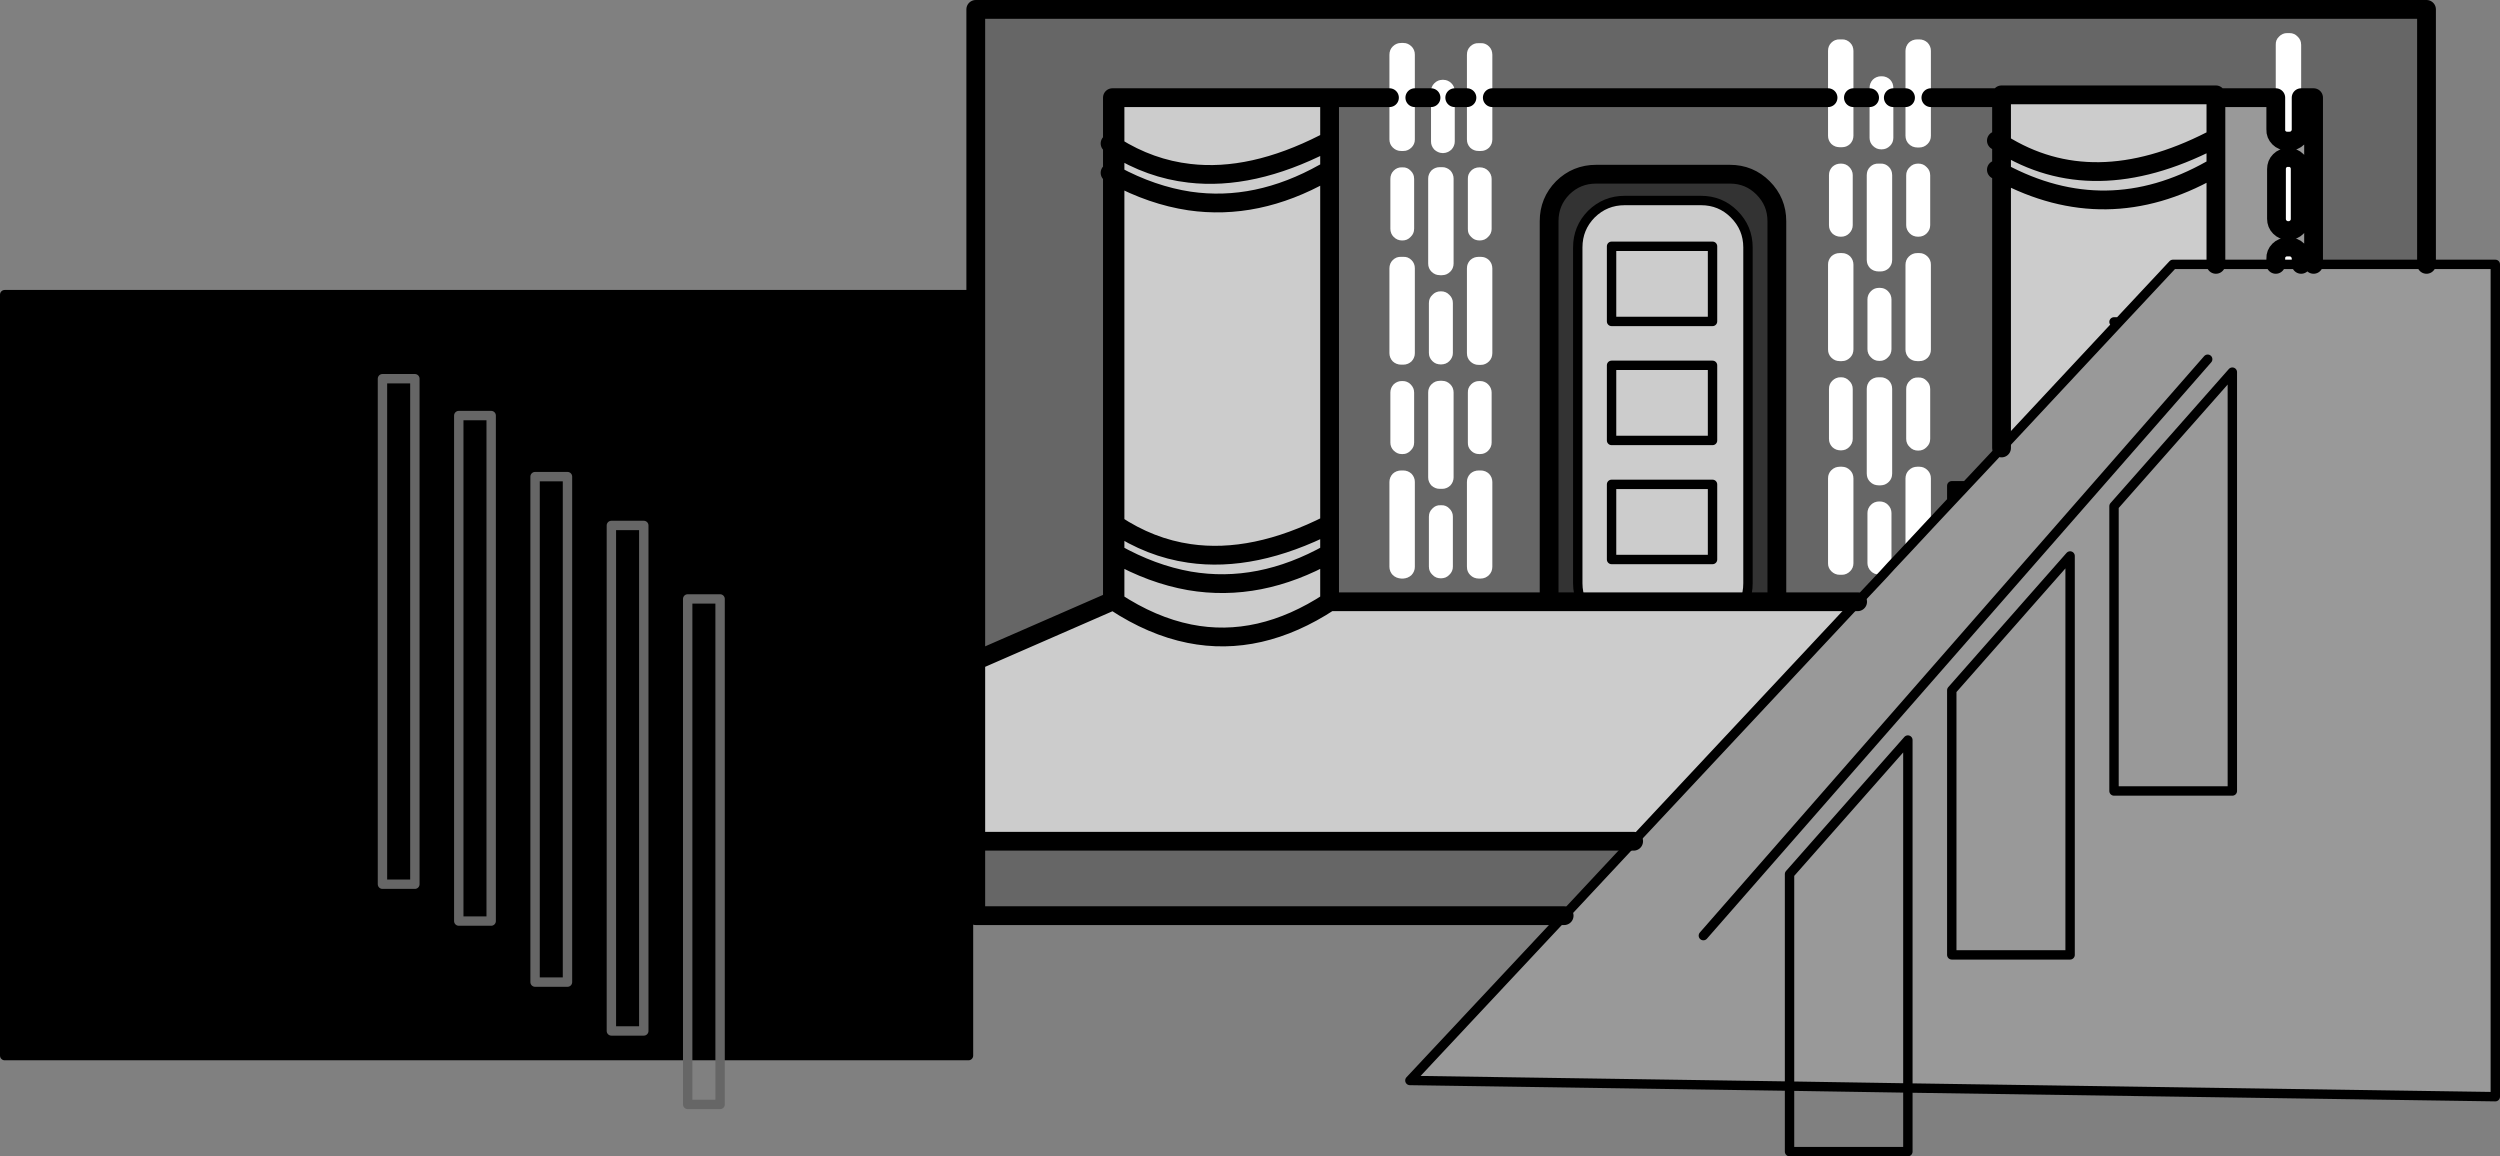
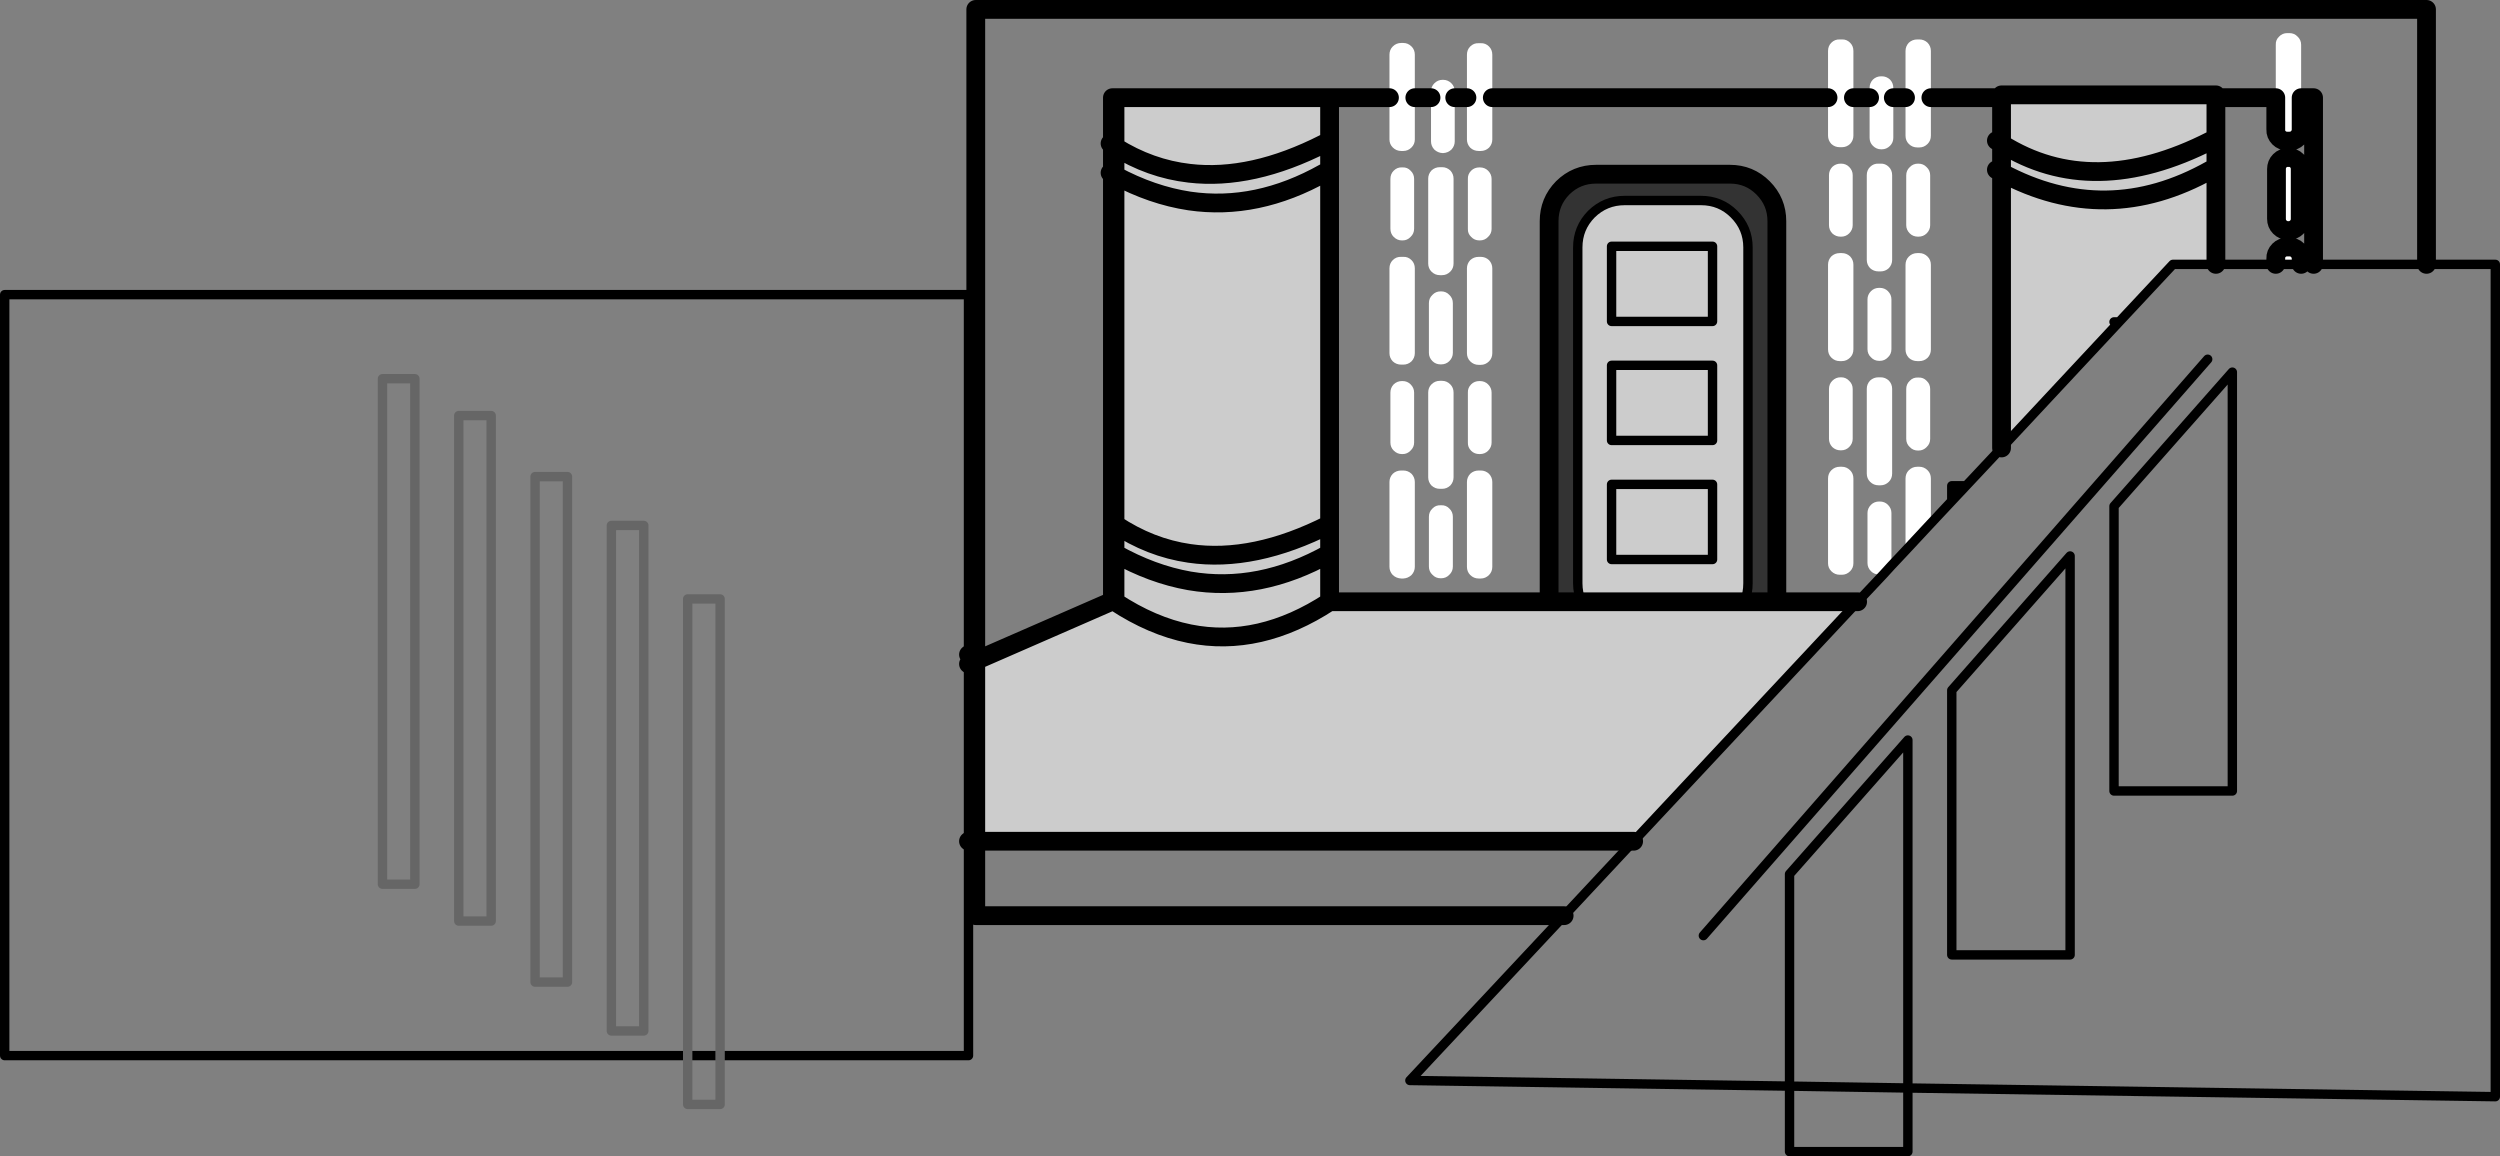
<svg xmlns="http://www.w3.org/2000/svg" height="246.25px" width="532.4px">
  <rect width="100%" height="100%" fill="#808080" stroke="none" />
  <g transform="matrix(1.0, 0.0, 0.0, 1.0, 38.8, -160.0)">
    <path d="M291.1 288.15 L291.1 207.1 Q291.1 202.95 294.0 200.0 296.95 197.1 301.1 197.1 L329.6 197.1 Q333.75 197.1 336.65 200.0 339.6 202.95 339.6 207.1 L339.6 288.15 332.7 288.15 Q333.45 286.35 333.45 284.2 L333.45 212.7 Q333.45 208.55 330.5 205.6 327.6 202.7 323.45 202.7 L307.2 202.7 Q303.05 202.7 300.1 205.6 297.2 208.55 297.2 212.7 L297.2 284.2 Q297.2 286.35 298.0 288.15 L291.1 288.15" fill="#333333" fill-rule="evenodd" stroke="none" />
-     <path d="M350.5 170.85 L350.5 180.8 350.5 188.9 Q350.5 189.9 351.2 190.65 351.95 191.35 353.0 191.35 L353.45 191.35 Q354.45 191.35 355.2 190.65 355.9 189.9 355.9 188.9 L355.9 180.8 355.9 170.85 Q355.9 169.8 355.2 169.1 354.45 168.35 353.45 168.4 L353.0 168.4 Q351.95 168.35 351.2 169.1 350.5 169.8 350.5 170.85 M359.35 180.8 L355.9 180.8 359.35 180.8 359.35 189.35 Q359.35 190.35 360.05 191.05 360.8 191.8 361.8 191.8 L361.95 191.8 Q362.95 191.8 363.7 191.05 364.4 190.35 364.4 189.35 L364.4 180.8 364.4 178.7 Q364.4 177.7 363.7 176.95 362.95 176.25 361.95 176.25 L361.8 176.25 Q360.8 176.25 360.05 176.95 359.35 177.7 359.35 178.7 L359.35 180.8 M367.0 180.8 L364.4 180.8 367.0 180.8 367.0 188.9 Q367.0 189.95 367.7 190.65 368.45 191.4 369.5 191.4 L369.95 191.4 Q370.95 191.4 371.7 190.65 372.4 189.95 372.4 188.9 L372.4 180.8 372.4 170.85 Q372.4 169.85 371.7 169.1 370.95 168.4 369.95 168.4 L369.5 168.4 Q368.45 168.4 367.7 169.1 367.0 169.85 367.0 170.85 L367.0 180.8 M387.45 180.8 L372.4 180.8 387.45 180.8 387.45 190.6 387.45 196.75 386.35 196.15 387.45 196.75 387.45 255.4 379.9 263.45 376.85 263.45 376.85 266.7 376.85 263.45 379.9 263.45 376.85 266.7 372.4 271.45 372.4 261.9 Q372.4 260.85 371.7 260.15 370.95 259.4 369.95 259.4 L369.5 259.4 Q368.45 259.4 367.7 260.15 367.0 260.85 367.0 261.9 L367.0 277.25 363.9 280.55 364.0 279.9 364.0 269.25 Q364.0 268.25 363.25 267.5 362.55 266.8 361.5 266.8 L361.4 266.8 Q360.35 266.8 359.65 267.5 358.9 268.25 358.9 269.25 L358.9 279.9 Q358.9 280.9 359.65 281.65 360.35 282.35 361.4 282.35 L361.5 282.35 362.35 282.25 356.8 288.15 339.6 288.15 339.6 207.1 Q339.6 202.95 336.65 200.0 333.75 197.1 329.6 197.1 L301.1 197.1 Q296.95 197.1 294.0 200.0 291.1 202.95 291.1 207.1 L291.1 288.15 244.35 288.15 244.35 277.85 244.35 271.65 244.35 180.8 198.65 180.8 198.1 180.8 198.1 190.9 198.1 197.05 198.1 288.0 197.75 288.15 169.0 300.7 169.0 162.0 477.95 162.0 477.95 216.3 453.9 216.3 453.9 180.8 451.25 180.8 451.25 169.55 Q451.25 168.5 450.5 167.8 449.8 167.05 448.75 167.05 L448.3 167.05 Q447.25 167.05 446.55 167.8 445.8 168.5 445.85 169.55 L445.85 180.8 433.1 180.8 433.1 180.2 387.45 180.2 387.45 180.8 M197.6 196.8 L198.1 197.05 197.6 196.8 M353.15 194.85 Q352.15 194.85 351.4 195.55 350.7 196.3 350.7 197.3 L350.7 207.95 Q350.7 208.95 351.4 209.7 352.15 210.4 353.15 210.4 L353.3 210.4 Q354.3 210.4 355.0 209.7 355.75 208.95 355.75 207.95 L355.75 197.3 Q355.75 196.3 355.0 195.55 354.3 194.85 353.3 194.85 L353.15 194.85 M363.45 195.55 Q362.7 194.8 361.7 194.85 L361.25 194.85 Q360.2 194.8 359.45 195.55 358.75 196.25 358.75 197.3 L358.75 215.35 Q358.75 216.35 359.45 217.1 360.2 217.8 361.25 217.8 L361.7 217.8 Q362.7 217.8 363.45 217.1 364.15 216.35 364.15 215.35 L364.15 197.3 Q364.15 196.25 363.45 195.55 M367.15 197.35 L367.15 207.95 Q367.15 208.95 367.9 209.7 368.6 210.4 369.65 210.4 L369.75 210.4 Q370.8 210.4 371.5 209.7 372.25 208.95 372.25 207.95 L372.25 197.35 Q372.25 196.3 371.5 195.6 370.8 194.85 369.75 194.85 L369.65 194.85 Q368.6 194.85 367.9 195.6 367.15 196.3 367.15 197.35 M386.35 189.95 L387.45 190.6 386.35 189.95 M369.95 213.9 L369.5 213.9 Q368.45 213.9 367.7 214.65 367.0 215.35 367.0 216.4 L367.0 234.45 Q367.0 235.45 367.7 236.2 368.45 236.9 369.5 236.9 L369.95 236.9 Q370.95 236.9 371.7 236.2 372.4 235.45 372.4 234.45 L372.4 216.4 Q372.4 215.35 371.7 214.65 370.95 213.9 369.95 213.9 M369.75 240.4 L369.65 240.4 Q368.6 240.35 367.9 241.1 367.15 241.8 367.15 242.85 L367.15 253.45 Q367.15 254.5 367.9 255.2 368.6 255.95 369.65 255.95 L369.75 255.95 Q370.8 255.95 371.5 255.2 372.25 254.5 372.25 253.45 L372.25 242.85 Q372.25 241.8 371.5 241.1 370.8 240.35 369.75 240.4 M351.2 214.6 Q350.5 215.35 350.5 216.35 L350.5 234.4 Q350.5 235.45 351.2 236.15 351.95 236.9 353.0 236.9 L353.45 236.9 Q354.45 236.9 355.2 236.15 355.9 235.45 355.9 234.4 L355.9 216.35 Q355.9 215.35 355.2 214.6 354.45 213.9 353.45 213.9 L353.0 213.9 Q351.95 213.9 351.2 214.6 M361.4 221.3 Q360.35 221.3 359.65 222.0 358.9 222.75 358.9 223.75 L358.9 234.35 Q358.9 235.4 359.65 236.1 360.35 236.85 361.4 236.85 L361.5 236.85 Q362.55 236.85 363.25 236.1 364.0 235.4 364.0 234.35 L364.0 223.75 Q364.0 222.75 363.25 222.0 362.55 221.3 361.5 221.3 L361.4 221.3 M353.15 240.35 Q352.15 240.35 351.4 241.1 350.7 241.8 350.7 242.85 L350.7 253.45 Q350.7 254.45 351.4 255.2 352.15 255.9 353.15 255.9 L353.3 255.9 Q354.3 255.9 355.0 255.2 355.75 254.45 355.75 253.45 L355.75 242.85 Q355.75 241.8 355.0 241.1 354.3 240.35 353.3 240.35 L353.15 240.35 M361.25 240.35 Q360.2 240.35 359.45 241.05 358.75 241.8 358.75 242.8 L358.75 260.85 Q358.75 261.9 359.45 262.6 360.2 263.35 361.25 263.35 L361.7 263.35 Q362.7 263.35 363.45 262.6 364.15 261.9 364.15 260.85 L364.15 242.8 Q364.15 241.8 363.45 241.05 362.7 240.35 361.7 240.35 L361.25 240.35 M353.0 259.4 Q351.95 259.4 351.2 260.15 350.5 260.85 350.5 261.9 L350.5 279.95 Q350.5 280.95 351.2 281.65 351.95 282.4 353.0 282.4 L353.45 282.4 Q354.45 282.4 355.2 281.65 355.9 280.95 355.9 279.95 L355.9 261.9 Q355.9 260.85 355.2 260.15 354.45 259.4 353.45 259.4 L353.0 259.4 M294.3 355.0 L169.0 355.0 169.0 339.15 309.1 339.15 294.3 355.0 M257.1 180.8 L244.35 180.8 257.1 180.8 257.1 189.7 Q257.1 190.7 257.8 191.4 258.55 192.15 259.6 192.15 L260.05 192.15 Q261.05 192.15 261.8 191.4 262.5 190.7 262.5 189.7 L262.5 180.8 262.5 171.65 Q262.5 170.6 261.8 169.9 261.05 169.15 260.05 169.15 L259.6 169.15 Q258.55 169.15 257.8 169.9 257.1 170.6 257.1 171.65 L257.1 180.8 M265.95 180.8 L262.5 180.8 265.95 180.8 265.95 190.1 Q265.95 191.1 266.65 191.85 267.4 192.55 268.4 192.6 L268.55 192.6 Q269.55 192.55 270.3 191.85 271.0 191.1 271.0 190.1 L271.0 180.8 271.0 179.5 Q271.0 178.45 270.3 177.75 269.55 177.0 268.55 177.0 L268.4 177.0 Q267.4 177.0 266.65 177.75 265.95 178.45 265.95 179.5 L265.95 180.8 M273.6 180.8 L271.0 180.8 273.6 180.8 273.6 189.7 Q273.6 190.7 274.3 191.45 275.05 192.15 276.1 192.15 L276.55 192.15 Q277.55 192.15 278.3 191.45 279.0 190.7 279.0 189.7 L279.0 180.8 279.0 171.65 Q279.0 170.6 278.3 169.9 277.55 169.15 276.55 169.2 L276.1 169.2 Q275.05 169.15 274.3 169.9 273.6 170.6 273.6 171.65 L273.6 180.8 M350.5 180.8 L279.0 180.8 350.5 180.8 M197.6 190.55 L198.1 190.9 197.6 190.55 M259.9 195.65 L259.75 195.65 Q258.75 195.6 258.0 196.35 257.3 197.05 257.3 198.1 L257.3 208.7 Q257.3 209.75 258.0 210.45 258.75 211.2 259.75 211.2 L259.9 211.2 Q260.9 211.2 261.6 210.45 262.35 209.75 262.35 208.7 L262.35 198.1 Q262.35 197.05 261.6 196.35 260.9 195.6 259.9 195.65 M266.05 196.3 Q265.35 197.05 265.35 198.05 L265.35 216.1 Q265.35 217.15 266.05 217.85 266.8 218.6 267.85 218.6 L268.3 218.6 Q269.3 218.6 270.05 217.85 270.75 217.15 270.75 216.1 L270.75 198.05 Q270.75 197.05 270.05 196.3 269.3 195.6 268.3 195.6 L267.85 195.6 Q266.8 195.6 266.05 196.3 M276.35 195.65 L276.25 195.65 Q275.2 195.65 274.5 196.35 273.75 197.1 273.8 198.1 L273.8 208.75 Q273.75 209.75 274.5 210.45 275.2 211.2 276.25 211.2 L276.35 211.2 Q277.4 211.2 278.1 210.45 278.85 209.75 278.85 208.75 L278.85 198.1 Q278.85 197.1 278.1 196.35 277.4 195.65 276.35 195.65 M268.0 222.05 Q266.95 222.05 266.25 222.8 265.5 223.5 265.5 224.55 L265.5 235.15 Q265.5 236.15 266.25 236.9 266.95 237.6 268.0 237.6 L268.1 237.6 Q269.15 237.6 269.85 236.9 270.6 236.15 270.6 235.15 L270.6 224.55 Q270.6 223.5 269.85 222.8 269.15 222.05 268.1 222.05 L268.0 222.05 M274.3 215.4 Q273.6 216.15 273.6 217.15 L273.6 235.2 Q273.6 236.25 274.3 236.95 275.05 237.7 276.1 237.7 L276.55 237.7 Q277.55 237.7 278.3 236.95 279.0 236.25 279.0 235.2 L279.0 217.15 Q279.0 216.15 278.3 215.4 277.55 214.7 276.55 214.7 L276.1 214.7 Q275.05 214.7 274.3 215.4 M260.05 214.7 L259.6 214.7 Q258.55 214.65 257.8 215.4 257.1 216.1 257.1 217.15 L257.1 235.2 Q257.1 236.2 257.8 236.95 258.55 237.65 259.6 237.65 L260.05 237.65 Q261.05 237.65 261.8 236.95 262.5 236.2 262.5 235.2 L262.5 217.15 Q262.5 216.1 261.8 215.4 261.05 214.65 260.05 214.7 M259.75 241.15 Q258.75 241.15 258.0 241.85 257.3 242.6 257.3 243.6 L257.3 254.25 Q257.3 255.25 258.0 255.95 258.75 256.7 259.75 256.7 L259.9 256.7 Q260.9 256.7 261.6 255.95 262.35 255.25 262.35 254.25 L262.35 243.6 Q262.35 242.6 261.6 241.85 260.9 241.15 259.9 241.15 L259.75 241.15 M267.85 241.1 Q266.8 241.1 266.05 241.85 265.35 242.55 265.35 243.6 L265.35 261.65 Q265.35 262.65 266.05 263.4 266.8 264.1 267.85 264.1 L268.3 264.1 Q269.3 264.1 270.05 263.4 270.75 262.65 270.75 261.65 L270.75 243.6 Q270.75 242.55 270.05 241.85 269.3 241.1 268.3 241.1 L267.85 241.1 M276.25 241.15 Q275.2 241.15 274.5 241.85 273.75 242.6 273.8 243.6 L273.8 254.25 Q273.75 255.25 274.5 256.0 275.2 256.7 276.25 256.7 L276.35 256.7 Q277.4 256.7 278.1 256.0 278.85 255.25 278.85 254.25 L278.85 243.6 Q278.85 242.6 278.1 241.85 277.4 241.15 276.35 241.15 L276.25 241.15 M266.25 268.3 Q265.5 269.0 265.5 270.05 L265.5 280.65 Q265.5 281.7 266.25 282.4 266.95 283.15 268.0 283.15 L268.1 283.15 Q269.15 283.15 269.85 282.4 270.6 281.7 270.6 280.65 L270.6 270.05 Q270.6 269.0 269.85 268.3 269.15 267.55 268.1 267.6 L268.0 267.6 Q266.95 267.55 266.25 268.3 M276.55 260.2 L276.1 260.2 Q275.05 260.2 274.3 260.9 273.6 261.65 273.6 262.65 L273.6 280.7 Q273.6 281.75 274.3 282.45 275.05 283.2 276.1 283.2 L276.55 283.2 Q277.55 283.2 278.3 282.45 279.0 281.75 279.0 280.7 L279.0 262.65 Q279.0 261.65 278.3 260.9 277.55 260.2 276.55 260.2 M261.8 260.9 Q261.05 260.2 260.05 260.2 L259.6 260.2 Q258.55 260.2 257.8 260.9 257.1 261.65 257.1 262.65 L257.1 280.7 Q257.1 281.7 257.8 282.45 258.55 283.15 259.6 283.2 L260.05 283.2 Q261.05 283.15 261.8 282.45 262.5 281.7 262.5 280.7 L262.5 262.65 Q262.5 261.65 261.8 260.9" fill="#666666" fill-rule="evenodd" stroke="none" />
    <path d="M387.45 180.8 L387.45 180.2 433.1 180.2 433.1 180.8 433.1 216.3 423.95 216.3 412.5 228.55 411.4 228.55 412.5 228.55 387.45 255.4 387.45 196.75 387.45 190.6 387.45 180.8 M169.0 300.7 L197.75 288.15 198.65 288.15 198.65 277.85 198.65 271.65 198.65 197.35 198.65 191.25 198.65 180.8 244.35 180.8 244.35 271.65 244.35 277.85 244.35 288.15 291.1 288.15 298.0 288.15 Q297.2 286.35 297.2 284.2 L297.2 212.7 Q297.2 208.55 300.1 205.6 303.05 202.7 307.2 202.7 L323.45 202.7 Q327.6 202.7 330.5 205.6 333.45 208.55 333.45 212.7 L333.45 284.2 Q333.45 286.35 332.7 288.15 L339.6 288.15 356.8 288.15 309.1 339.15 169.0 339.15 167.45 339.15 167.45 301.4 169.0 300.7 169.0 339.15 169.0 300.7 M432.05 189.95 Q406.85 202.8 387.45 190.6 406.85 202.8 432.05 189.95 M432.05 196.15 Q409.75 208.7 387.45 196.75 409.75 208.7 432.05 196.15 M325.9 228.45 L325.9 212.45 304.4 212.45 304.4 228.45 325.9 228.45 304.4 228.45 304.4 212.45 325.9 212.45 325.9 228.45 M325.9 279.15 L325.9 263.15 304.4 263.15 304.4 279.15 325.9 279.15 304.4 279.15 304.4 263.15 325.9 263.15 325.9 279.15 M325.9 253.8 L325.9 237.8 304.4 237.8 304.4 253.8 325.9 253.8 304.4 253.8 304.4 237.8 325.9 237.8 325.9 253.8 M243.25 190.55 Q227.75 198.45 214.5 196.9 206.15 195.95 198.65 191.25 206.15 195.95 214.5 196.9 227.75 198.45 243.25 190.55 M198.65 277.85 Q206.55 282.3 214.5 283.7 229.4 286.25 244.35 277.85 229.4 286.25 214.5 283.7 206.55 282.3 198.65 277.85 M198.65 288.15 Q206.55 293.35 214.5 294.95 229.4 297.95 244.35 288.15 229.4 297.95 214.5 294.95 206.55 293.35 198.65 288.15 M244.35 271.65 Q228.2 279.85 214.5 277.85 206.15 276.65 198.65 271.65 206.15 276.65 214.5 277.85 228.2 279.85 244.35 271.65 M243.25 196.8 Q228.85 204.9 214.5 202.8 206.55 201.6 198.65 197.35 206.55 201.6 214.5 202.8 228.85 204.9 243.25 196.8 M332.7 288.15 L298.0 288.15 332.7 288.15" fill="#cccccc" fill-rule="evenodd" stroke="none" />
-     <path d="M433.1 180.8 L445.85 180.8 445.85 187.6 Q445.8 188.6 446.55 189.35 447.25 190.05 448.3 190.05 L448.75 190.05 Q449.8 190.05 450.5 189.35 451.25 188.6 451.25 187.6 L451.25 180.8 453.9 180.8 453.9 216.3 477.95 216.3 492.6 216.3 492.6 393.55 367.5 391.7 342.3 391.3 342.3 346.15 367.5 317.6 367.5 391.7 367.5 317.6 342.3 346.15 342.3 391.3 261.45 390.1 294.3 355.0 309.1 339.15 356.8 288.15 362.35 282.25 363.9 280.55 367.0 277.25 372.4 271.45 376.85 266.7 379.9 263.45 387.45 255.4 412.5 228.55 423.95 216.3 433.1 216.3 433.1 180.8 M197.75 288.15 L198.1 288.0 198.1 197.05 198.1 190.9 198.1 180.8 198.65 180.8 198.65 191.25 198.65 197.35 198.1 197.05 198.65 197.35 198.65 271.65 198.65 277.85 198.65 288.15 197.75 288.15 M448.45 193.55 Q447.45 193.5 446.7 194.25 446.0 194.95 446.0 196.0 L446.0 206.6 Q446.0 207.65 446.7 208.35 447.45 209.1 448.45 209.1 L448.6 209.1 Q449.6 209.1 450.35 208.35 451.05 207.65 451.05 206.6 L451.05 196.0 Q451.05 194.95 450.35 194.25 449.6 193.5 448.6 193.55 L448.45 193.55 M451.25 216.3 L451.25 215.05 Q451.25 214.05 450.5 213.3 449.8 212.6 448.75 212.6 L448.3 212.6 Q447.25 212.6 446.55 213.3 445.8 214.05 445.85 215.05 L445.85 216.3 451.25 216.3 453.9 216.3 451.25 216.3 M411.4 267.8 L436.6 239.25 436.6 328.45 411.4 328.45 411.4 267.8 411.4 328.45 436.6 328.45 436.6 239.25 411.4 267.8 M445.85 216.3 L433.1 216.3 445.85 216.3 M376.85 363.35 L402.05 363.35 402.05 278.4 376.85 307.0 376.85 363.35 376.85 307.0 402.05 278.4 402.05 363.35 376.85 363.35 M198.1 190.9 L198.65 191.25 198.1 190.9 M323.95 359.25 L431.35 236.5 323.95 359.25" fill="#999999" fill-rule="evenodd" stroke="none" />
    <path d="M350.5 170.85 Q350.5 169.8 351.2 169.1 351.95 168.35 353.0 168.4 L353.45 168.4 Q354.45 168.35 355.2 169.1 355.9 169.8 355.9 170.85 L355.9 180.8 355.9 188.9 Q355.9 189.9 355.2 190.65 354.45 191.35 353.45 191.35 L353.0 191.35 Q351.95 191.35 351.2 190.65 350.5 189.9 350.5 188.9 L350.5 180.8 350.5 170.85 M359.35 180.8 L359.35 178.7 Q359.35 177.7 360.05 176.95 360.8 176.25 361.8 176.25 L361.95 176.25 Q362.95 176.25 363.7 176.95 364.4 177.7 364.4 178.7 L364.4 180.8 364.4 189.35 Q364.4 190.35 363.7 191.05 362.95 191.8 361.95 191.8 L361.8 191.8 Q360.8 191.8 360.05 191.05 359.35 190.35 359.35 189.35 L359.35 180.8 M367.0 180.8 L367.0 170.85 Q367.0 169.85 367.7 169.1 368.45 168.4 369.5 168.4 L369.95 168.4 Q370.95 168.4 371.7 169.1 372.4 169.85 372.4 170.85 L372.4 180.8 372.4 188.9 Q372.4 189.95 371.7 190.65 370.95 191.4 369.95 191.4 L369.5 191.4 Q368.45 191.4 367.7 190.65 367.0 189.95 367.0 188.9 L367.0 180.8 M445.85 180.8 L445.85 169.55 Q445.8 168.5 446.55 167.8 447.25 167.05 448.3 167.05 L448.75 167.05 Q449.8 167.05 450.5 167.8 451.25 168.5 451.25 169.55 L451.25 180.8 451.25 187.6 Q451.25 188.6 450.5 189.35 449.8 190.05 448.75 190.05 L448.3 190.05 Q447.25 190.05 446.55 189.35 445.8 188.6 445.85 187.6 L445.85 180.8 M367.15 197.35 Q367.15 196.3 367.9 195.6 368.6 194.85 369.65 194.85 L369.75 194.85 Q370.8 194.85 371.5 195.6 372.25 196.3 372.25 197.35 L372.25 207.95 Q372.25 208.95 371.5 209.7 370.8 210.4 369.75 210.4 L369.65 210.4 Q368.6 210.4 367.9 209.7 367.15 208.95 367.15 207.95 L367.15 197.35 M363.45 195.55 Q364.15 196.25 364.15 197.3 L364.15 215.35 Q364.15 216.35 363.45 217.1 362.7 217.8 361.7 217.8 L361.25 217.8 Q360.2 217.8 359.45 217.1 358.75 216.35 358.75 215.35 L358.75 197.3 Q358.75 196.25 359.45 195.55 360.2 194.8 361.25 194.85 L361.7 194.85 Q362.7 194.8 363.45 195.55 M353.15 194.85 L353.3 194.85 Q354.3 194.85 355.0 195.55 355.75 196.3 355.75 197.3 L355.75 207.95 Q355.75 208.95 355.0 209.7 354.3 210.4 353.3 210.4 L353.15 210.4 Q352.15 210.4 351.4 209.7 350.7 208.95 350.7 207.95 L350.7 197.3 Q350.7 196.3 351.4 195.55 352.15 194.85 353.15 194.85 M448.45 193.55 L448.6 193.55 Q449.6 193.5 450.35 194.25 451.05 194.95 451.05 196.0 L451.05 206.6 Q451.05 207.65 450.35 208.35 449.6 209.1 448.6 209.1 L448.45 209.1 Q447.45 209.1 446.7 208.35 446.0 207.65 446.0 206.6 L446.0 196.0 Q446.0 194.95 446.7 194.25 447.45 193.5 448.45 193.55 M445.85 216.3 L445.85 215.05 Q445.8 214.05 446.55 213.3 447.25 212.6 448.3 212.6 L448.75 212.6 Q449.8 212.6 450.5 213.3 451.25 214.05 451.25 215.05 L451.25 216.3 445.85 216.3 M361.4 221.3 L361.5 221.3 Q362.55 221.3 363.25 222.0 364.0 222.75 364.0 223.75 L364.0 234.35 Q364.0 235.4 363.25 236.1 362.55 236.85 361.5 236.85 L361.4 236.85 Q360.35 236.85 359.65 236.1 358.9 235.4 358.9 234.35 L358.9 223.75 Q358.9 222.75 359.65 222.0 360.35 221.3 361.4 221.3 M351.2 214.6 Q351.95 213.9 353.0 213.9 L353.45 213.9 Q354.45 213.9 355.2 214.6 355.9 215.35 355.9 216.35 L355.9 234.4 Q355.9 235.45 355.2 236.15 354.45 236.9 353.45 236.9 L353.0 236.9 Q351.95 236.9 351.2 236.15 350.5 235.45 350.5 234.4 L350.5 216.35 Q350.5 215.35 351.2 214.6 M369.75 240.4 Q370.8 240.35 371.5 241.1 372.25 241.8 372.25 242.85 L372.25 253.45 Q372.25 254.5 371.5 255.2 370.8 255.95 369.75 255.95 L369.65 255.95 Q368.6 255.95 367.9 255.2 367.15 254.5 367.15 253.45 L367.15 242.85 Q367.15 241.8 367.9 241.1 368.6 240.35 369.65 240.4 L369.75 240.4 M369.95 213.9 Q370.95 213.9 371.7 214.65 372.4 215.35 372.4 216.4 L372.4 234.45 Q372.4 235.45 371.7 236.2 370.95 236.9 369.95 236.9 L369.5 236.9 Q368.45 236.9 367.7 236.2 367.0 235.45 367.0 234.45 L367.0 216.4 Q367.0 215.35 367.7 214.65 368.45 213.9 369.5 213.9 L369.95 213.9 M362.35 282.25 L361.5 282.35 361.4 282.35 Q360.35 282.35 359.65 281.65 358.9 280.9 358.9 279.9 L358.9 269.25 Q358.9 268.25 359.65 267.5 360.35 266.8 361.4 266.8 L361.5 266.8 Q362.55 266.8 363.25 267.5 364.0 268.25 364.0 269.25 L364.0 279.9 363.9 280.55 362.35 282.25 M367.0 277.25 L367.0 261.9 Q367.0 260.85 367.7 260.15 368.45 259.4 369.5 259.4 L369.95 259.4 Q370.95 259.4 371.7 260.15 372.4 260.85 372.4 261.9 L372.4 271.45 367.0 277.25 M361.25 240.35 L361.7 240.35 Q362.7 240.35 363.45 241.05 364.15 241.8 364.15 242.8 L364.15 260.85 Q364.15 261.9 363.45 262.6 362.7 263.35 361.7 263.35 L361.25 263.35 Q360.2 263.35 359.45 262.6 358.75 261.9 358.75 260.85 L358.75 242.8 Q358.75 241.8 359.45 241.05 360.2 240.35 361.25 240.35 M353.15 240.35 L353.3 240.35 Q354.3 240.35 355.0 241.1 355.75 241.8 355.75 242.85 L355.75 253.45 Q355.75 254.45 355.0 255.2 354.3 255.9 353.3 255.9 L353.15 255.9 Q352.15 255.9 351.4 255.2 350.7 254.45 350.7 253.45 L350.7 242.85 Q350.7 241.8 351.4 241.1 352.15 240.35 353.15 240.35 M353.0 259.4 L353.45 259.4 Q354.45 259.4 355.2 260.15 355.9 260.85 355.9 261.9 L355.9 279.95 Q355.9 280.95 355.2 281.65 354.45 282.4 353.45 282.4 L353.0 282.4 Q351.95 282.4 351.2 281.65 350.5 280.95 350.5 279.95 L350.5 261.9 Q350.5 260.85 351.2 260.15 351.95 259.4 353.0 259.4 M257.1 180.8 L257.1 171.65 Q257.1 170.6 257.8 169.9 258.55 169.15 259.6 169.15 L260.05 169.15 Q261.05 169.15 261.8 169.9 262.5 170.6 262.5 171.65 L262.5 180.8 262.5 189.7 Q262.5 190.7 261.8 191.4 261.05 192.15 260.05 192.15 L259.6 192.15 Q258.55 192.15 257.8 191.4 257.1 190.7 257.1 189.7 L257.1 180.8 M265.95 180.8 L265.95 179.5 Q265.95 178.45 266.65 177.75 267.4 177.0 268.4 177.0 L268.55 177.0 Q269.55 177.0 270.3 177.75 271.0 178.45 271.0 179.5 L271.0 180.8 271.0 190.1 Q271.0 191.1 270.3 191.85 269.55 192.55 268.55 192.6 L268.4 192.6 Q267.4 192.55 266.65 191.85 265.95 191.1 265.95 190.1 L265.95 180.8 M273.6 180.8 L273.6 171.65 Q273.6 170.6 274.3 169.9 275.05 169.15 276.1 169.2 L276.55 169.2 Q277.55 169.15 278.3 169.9 279.0 170.6 279.0 171.65 L279.0 180.8 279.0 189.7 Q279.0 190.7 278.3 191.45 277.55 192.15 276.55 192.15 L276.1 192.15 Q275.05 192.15 274.3 191.45 273.6 190.7 273.6 189.7 L273.6 180.8 M276.35 195.65 Q277.4 195.65 278.1 196.35 278.85 197.1 278.85 198.1 L278.85 208.75 Q278.85 209.75 278.1 210.45 277.4 211.2 276.35 211.2 L276.25 211.2 Q275.2 211.2 274.5 210.45 273.75 209.75 273.8 208.75 L273.8 198.1 Q273.75 197.1 274.5 196.35 275.2 195.65 276.25 195.65 L276.35 195.65 M266.05 196.3 Q266.8 195.6 267.85 195.6 L268.3 195.6 Q269.3 195.6 270.05 196.3 270.75 197.05 270.75 198.05 L270.75 216.1 Q270.75 217.15 270.05 217.85 269.3 218.6 268.3 218.6 L267.85 218.6 Q266.8 218.6 266.05 217.85 265.35 217.15 265.35 216.1 L265.35 198.05 Q265.35 197.05 266.05 196.3 M259.9 195.65 Q260.9 195.6 261.6 196.35 262.35 197.05 262.35 198.1 L262.35 208.7 Q262.35 209.75 261.6 210.45 260.9 211.2 259.9 211.2 L259.75 211.2 Q258.75 211.2 258.0 210.45 257.3 209.75 257.3 208.7 L257.3 198.1 Q257.3 197.05 258.0 196.35 258.75 195.6 259.75 195.65 L259.9 195.65 M261.8 260.9 Q262.5 261.65 262.5 262.65 L262.5 280.7 Q262.5 281.7 261.8 282.45 261.05 283.15 260.05 283.2 L259.6 283.2 Q258.55 283.15 257.8 282.45 257.1 281.7 257.1 280.7 L257.1 262.65 Q257.1 261.65 257.8 260.9 258.55 260.2 259.6 260.2 L260.05 260.2 Q261.05 260.2 261.8 260.9 M276.55 260.2 Q277.55 260.2 278.3 260.9 279.0 261.65 279.0 262.65 L279.0 280.7 Q279.0 281.75 278.3 282.45 277.55 283.2 276.55 283.2 L276.1 283.2 Q275.05 283.2 274.3 282.45 273.6 281.75 273.6 280.7 L273.6 262.65 Q273.6 261.65 274.3 260.9 275.05 260.2 276.1 260.2 L276.55 260.2 M266.25 268.3 Q266.95 267.55 268.0 267.6 L268.1 267.6 Q269.15 267.55 269.85 268.3 270.6 269.0 270.6 270.05 L270.6 280.65 Q270.6 281.7 269.85 282.4 269.15 283.15 268.1 283.15 L268.0 283.15 Q266.95 283.15 266.25 282.4 265.5 281.7 265.5 280.65 L265.5 270.05 Q265.5 269.0 266.25 268.3 M276.25 241.15 L276.35 241.15 Q277.4 241.15 278.1 241.85 278.85 242.6 278.85 243.6 L278.85 254.25 Q278.85 255.25 278.1 256.0 277.4 256.7 276.35 256.7 L276.25 256.7 Q275.2 256.7 274.5 256.0 273.75 255.25 273.8 254.25 L273.8 243.6 Q273.75 242.6 274.5 241.85 275.2 241.15 276.25 241.15 M267.85 241.1 L268.3 241.1 Q269.3 241.1 270.05 241.85 270.75 242.55 270.75 243.6 L270.75 261.65 Q270.75 262.65 270.05 263.4 269.3 264.1 268.3 264.1 L267.85 264.1 Q266.8 264.1 266.05 263.4 265.35 262.65 265.35 261.65 L265.35 243.6 Q265.35 242.55 266.05 241.85 266.8 241.1 267.85 241.1 M259.75 241.15 L259.9 241.15 Q260.9 241.15 261.6 241.85 262.35 242.6 262.35 243.6 L262.35 254.25 Q262.35 255.25 261.6 255.95 260.9 256.7 259.9 256.7 L259.75 256.7 Q258.75 256.7 258.0 255.95 257.3 255.25 257.3 254.25 L257.3 243.6 Q257.3 242.6 258.0 241.85 258.75 241.15 259.75 241.15 M260.05 214.7 Q261.05 214.65 261.8 215.4 262.5 216.1 262.5 217.15 L262.5 235.2 Q262.5 236.2 261.8 236.95 261.05 237.65 260.05 237.65 L259.6 237.65 Q258.55 237.65 257.8 236.95 257.1 236.2 257.1 235.2 L257.1 217.15 Q257.1 216.1 257.8 215.4 258.55 214.65 259.6 214.7 L260.05 214.7 M274.3 215.4 Q275.05 214.7 276.1 214.7 L276.55 214.7 Q277.55 214.7 278.3 215.4 279.0 216.15 279.0 217.15 L279.0 235.2 Q279.0 236.25 278.3 236.95 277.55 237.7 276.55 237.7 L276.1 237.7 Q275.05 237.7 274.3 236.95 273.6 236.25 273.6 235.2 L273.6 217.15 Q273.6 216.15 274.3 215.4 M268.0 222.05 L268.1 222.05 Q269.15 222.05 269.85 222.8 270.6 223.5 270.6 224.55 L270.6 235.15 Q270.6 236.15 269.85 236.9 269.15 237.6 268.1 237.6 L268.0 237.6 Q266.95 237.6 266.25 236.9 265.5 236.15 265.5 235.15 L265.5 224.55 Q265.5 223.5 266.25 222.8 266.95 222.05 268.0 222.05" fill="#ffffff" fill-rule="evenodd" stroke="none" />
-     <path d="M167.45 339.15 L167.45 384.8 114.55 384.8 114.55 287.55 107.65 287.55 107.65 384.8 -37.8 384.8 -37.8 222.75 167.45 222.75 167.45 299.4 167.45 301.4 167.45 339.15 M98.3 271.9 L91.4 271.9 91.4 379.55 98.3 379.55 98.3 271.9 98.3 379.55 91.4 379.55 91.4 271.9 98.3 271.9 M107.65 384.8 L107.65 287.55 114.55 287.55 114.55 384.8 107.65 384.8 M82.05 369.15 L82.05 261.5 75.15 261.5 75.15 369.15 82.05 369.15 75.15 369.15 75.15 261.5 82.05 261.5 82.05 369.15 M65.8 248.5 L58.9 248.5 58.9 356.15 65.8 356.15 65.8 248.5 65.8 356.15 58.9 356.15 58.9 248.5 65.8 248.5 M49.55 240.65 L42.65 240.65 42.65 348.3 49.55 348.3 49.55 240.65 49.55 348.3 42.65 348.3 42.65 240.65 49.55 240.65" fill="#000000" fill-rule="evenodd" stroke="none" />
    <path d="M355.9 180.8 L359.35 180.8 M364.4 180.8 L367.0 180.8 M372.4 180.8 L387.45 180.8 387.45 180.2 433.1 180.2 433.1 180.8 445.85 180.8 445.85 187.6 Q445.8 188.6 446.55 189.35 447.25 190.05 448.3 190.05 L448.75 190.05 Q449.8 190.05 450.5 189.35 451.25 188.6 451.25 187.6 L451.25 180.8 453.9 180.8 453.9 216.3 M477.95 216.3 L477.95 162.0 169.0 162.0 169.0 300.7 197.75 288.15 198.1 288.0 198.1 197.05 197.6 196.8 M387.45 190.6 L387.45 180.8 M387.45 196.75 L386.35 196.15 M387.45 196.75 L387.45 190.6 386.35 189.95 M448.45 193.55 Q447.45 193.5 446.7 194.25 446.0 194.95 446.0 196.0 L446.0 206.6 Q446.0 207.65 446.7 208.35 447.45 209.1 448.45 209.1 L448.6 209.1 Q449.6 209.1 450.35 208.35 451.05 207.65 451.05 206.6 L451.05 196.0 Q451.05 194.95 450.35 194.25 449.6 193.5 448.6 193.55 L448.45 193.55 M387.45 190.6 Q406.85 202.8 432.05 189.95 M451.25 216.3 L451.25 215.05 Q451.25 214.05 450.5 213.3 449.8 212.6 448.75 212.6 L448.3 212.6 Q447.25 212.6 446.55 213.3 445.8 214.05 445.85 215.05 L445.85 216.3 M433.1 216.3 L433.1 180.8 M339.6 288.15 L339.6 207.1 Q339.6 202.95 336.65 200.0 333.75 197.1 329.6 197.1 L301.1 197.1 Q296.95 197.1 294.0 200.0 291.1 202.95 291.1 207.1 L291.1 288.15 298.0 288.15 332.7 288.15 339.6 288.15 356.8 288.15 M387.45 255.4 L387.45 196.75 Q409.75 208.7 432.05 196.15 M294.3 355.0 L169.0 355.0 169.0 339.15 167.45 339.15 M167.45 299.4 L168.35 299.6 M198.1 190.9 L198.1 180.8 198.65 180.8 244.35 180.8 257.1 180.8 M262.5 180.8 L265.95 180.8 M271.0 180.8 L273.6 180.8 M279.0 180.8 L350.5 180.8 M198.1 190.9 L198.1 197.05 198.65 197.35 198.65 191.25 198.1 190.9 197.6 190.55 M198.65 180.8 L198.65 191.25 Q206.15 195.95 214.5 196.9 227.75 198.45 243.25 190.55 M244.35 180.8 L244.35 271.65 244.35 277.85 244.35 288.15 291.1 288.15 M197.75 288.15 L198.65 288.15 198.65 277.85 198.65 271.65 198.65 197.35 Q206.55 201.6 214.5 202.8 228.85 204.9 243.25 196.8 M198.65 271.65 Q206.15 276.65 214.5 277.85 228.2 279.85 244.35 271.65 M244.35 288.15 Q229.4 297.95 214.5 294.95 206.55 293.35 198.65 288.15 M244.35 277.85 Q229.4 286.25 214.5 283.7 206.55 282.3 198.65 277.85 M169.0 339.15 L169.0 300.7 167.45 301.4 M309.1 339.15 L169.0 339.15" fill="none" stroke="#000000" stroke-linecap="round" stroke-linejoin="round" stroke-width="4.0" />
    <path d="M453.9 216.3 L477.95 216.3 492.6 216.3 492.6 393.55 367.5 391.7 342.3 391.3 342.3 405.25 367.5 405.25 367.5 391.7 367.5 317.6 342.3 346.15 342.3 391.3 261.45 390.1 294.3 355.0 309.1 339.15 356.8 288.15 362.35 282.25 363.9 280.55 367.0 277.25 372.4 271.45 376.85 266.7 376.85 263.45 379.9 263.45 387.45 255.4 412.5 228.55 423.95 216.3 433.1 216.3 445.85 216.3 451.25 216.3 453.9 216.3 M411.4 228.55 L412.5 228.55 M411.4 267.8 L411.4 328.45 436.6 328.45 436.6 239.25 411.4 267.8 M298.0 288.15 Q297.2 286.35 297.2 284.2 L297.2 212.7 Q297.2 208.55 300.1 205.6 303.05 202.7 307.2 202.7 L323.45 202.7 Q327.6 202.7 330.5 205.6 333.45 208.55 333.45 212.7 L333.45 284.2 Q333.45 286.35 332.7 288.15 M325.9 228.45 L304.4 228.45 304.4 212.45 325.9 212.45 325.9 228.45 M325.9 279.15 L304.4 279.15 304.4 263.15 325.9 263.15 325.9 279.15 M376.85 266.7 L379.9 263.45 M325.9 253.8 L304.4 253.8 304.4 237.8 325.9 237.8 325.9 253.8 M376.85 363.35 L376.85 307.0 402.05 278.4 402.05 363.35 376.85 363.35 M167.45 339.15 L167.45 384.8 114.55 384.8 107.65 384.8 -37.8 384.8 -37.8 222.75 167.45 222.75 167.45 299.4 167.45 301.4 167.45 339.15 M431.35 236.5 L323.95 359.25" fill="none" stroke="#000000" stroke-linecap="round" stroke-linejoin="round" stroke-width="2.0" />
    <path d="M114.55 384.8 L114.55 395.2 107.65 395.2 107.65 384.8 107.65 287.55 114.55 287.55 114.55 384.8 M98.3 271.9 L98.3 379.55 91.4 379.55 91.4 271.9 98.3 271.9 M49.55 240.65 L49.55 348.3 42.65 348.3 42.65 240.65 49.55 240.65 M65.8 248.5 L65.8 356.15 58.9 356.15 58.9 248.5 65.8 248.5 M82.05 369.15 L75.15 369.15 75.15 261.5 82.05 261.5 82.05 369.15" fill="none" stroke="#666666" stroke-linecap="round" stroke-linejoin="round" stroke-width="2.0" />
  </g>
</svg>